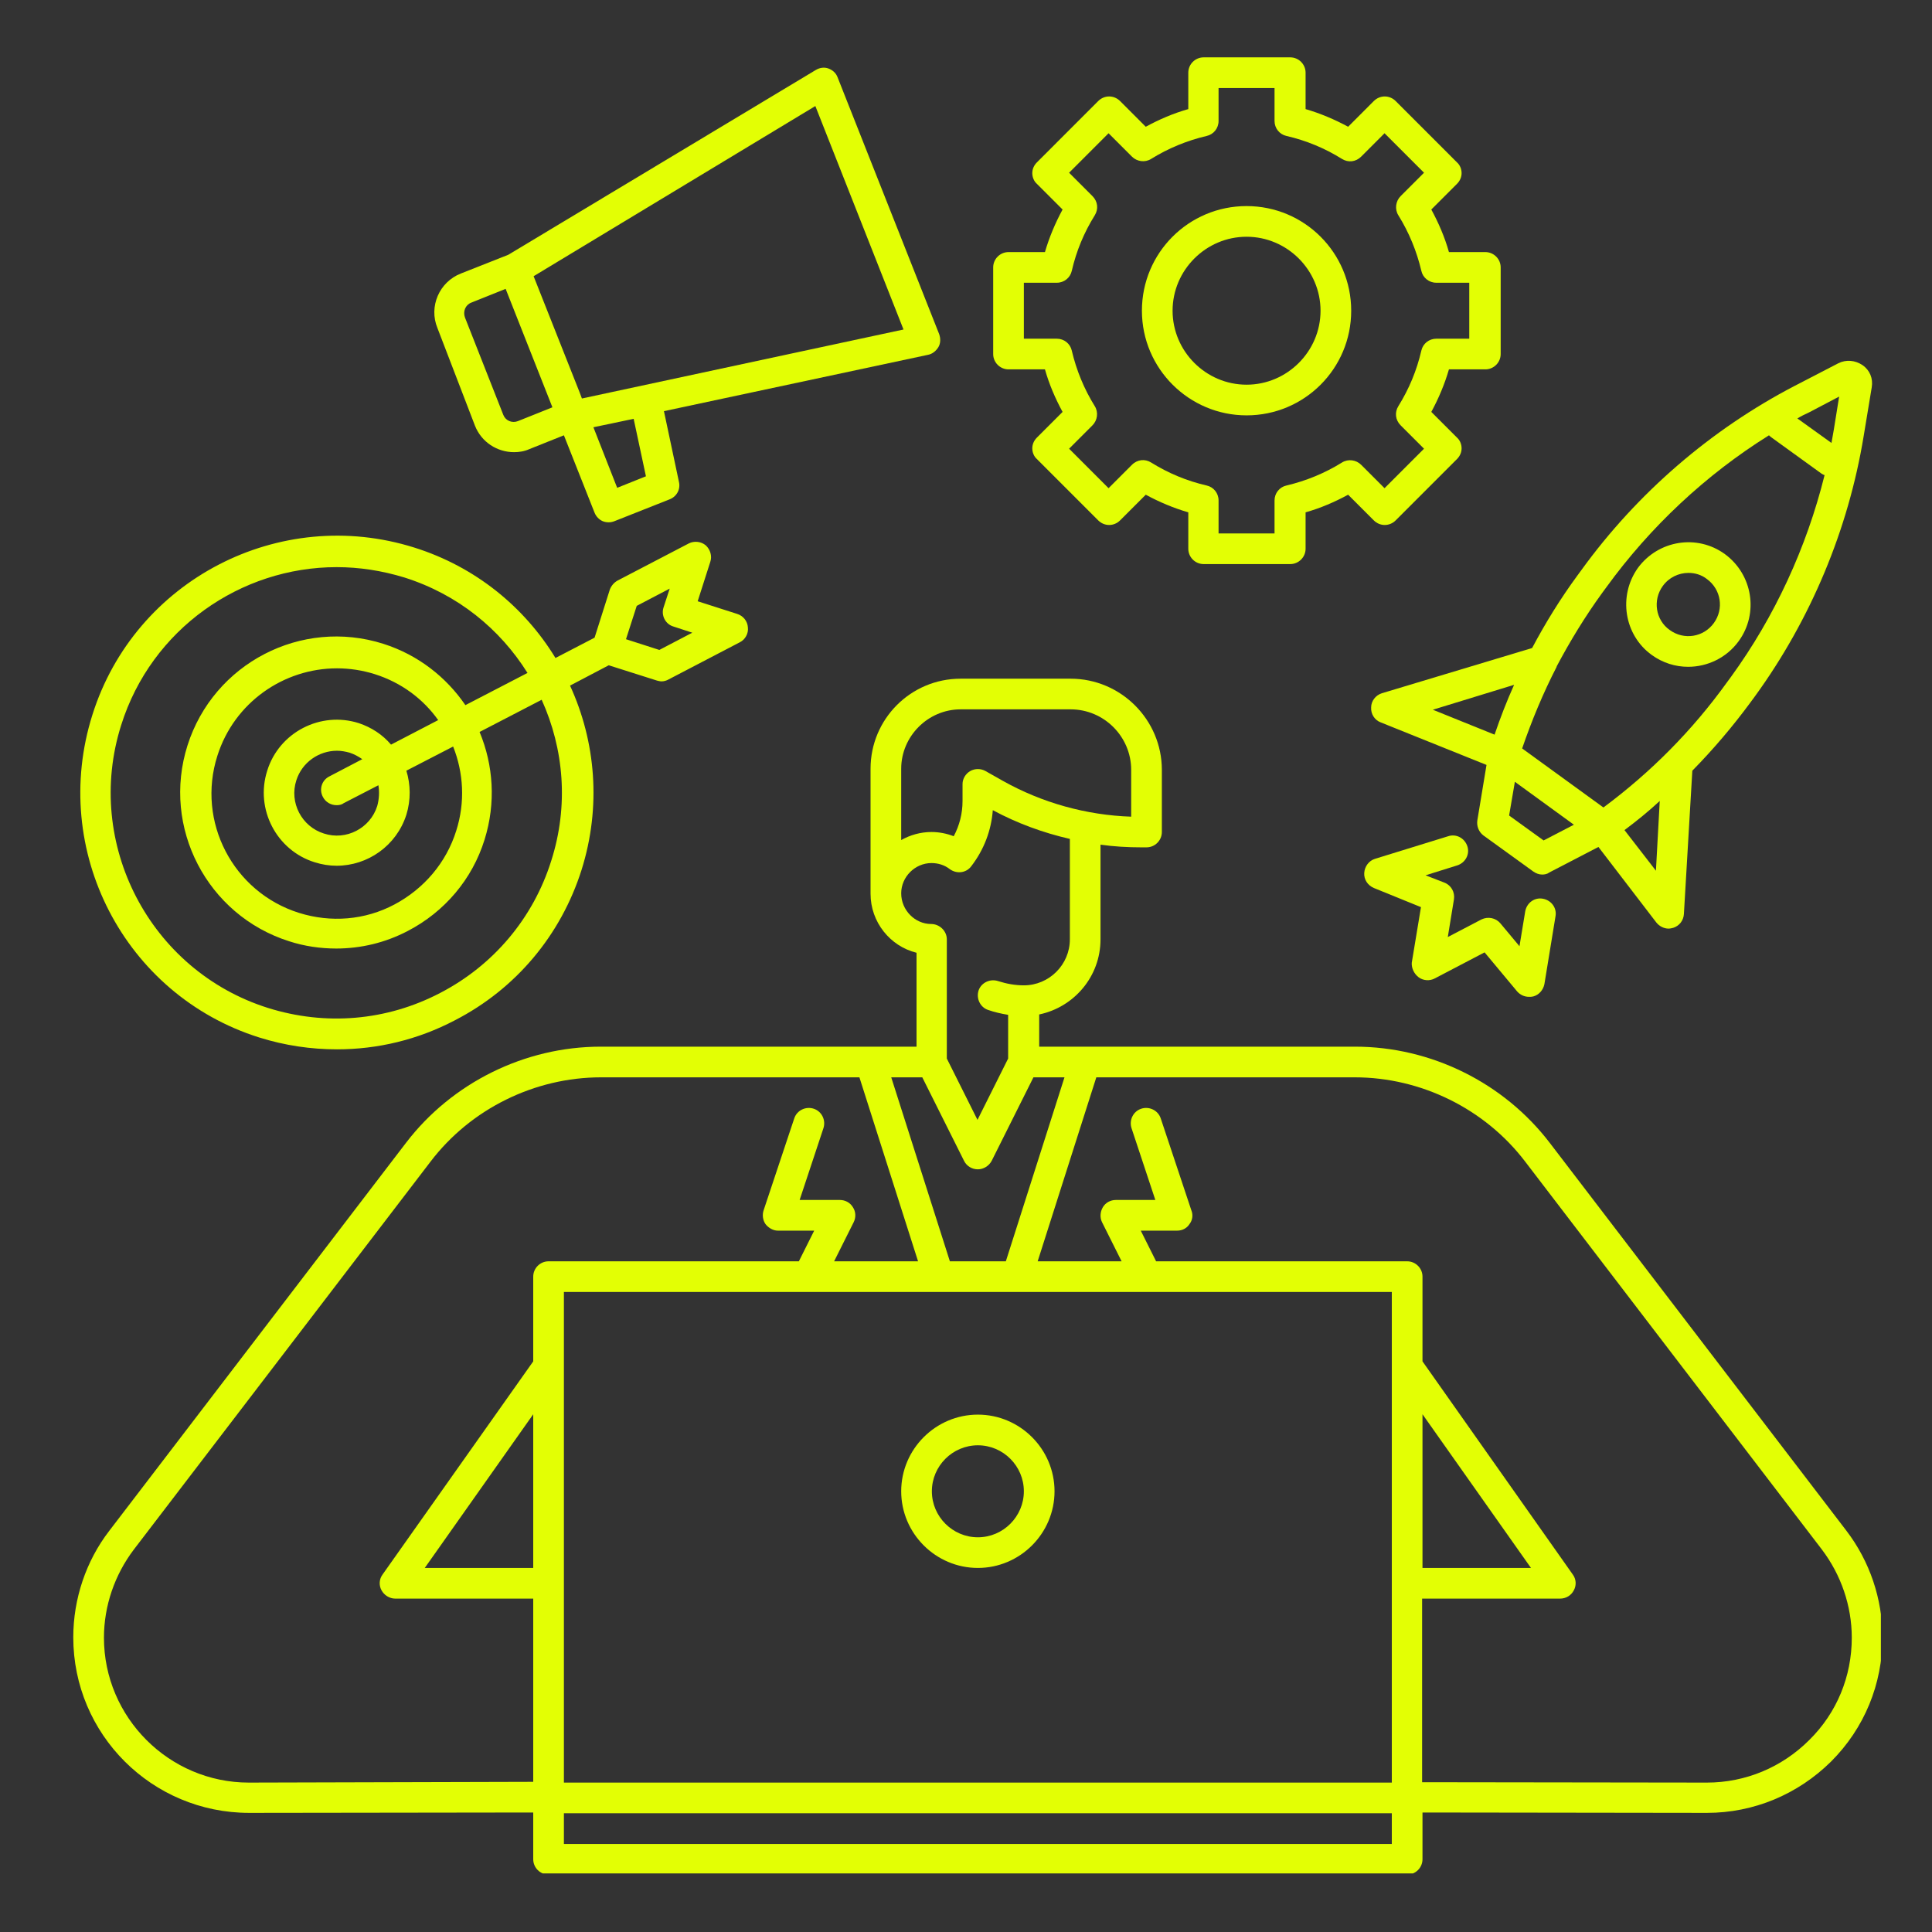
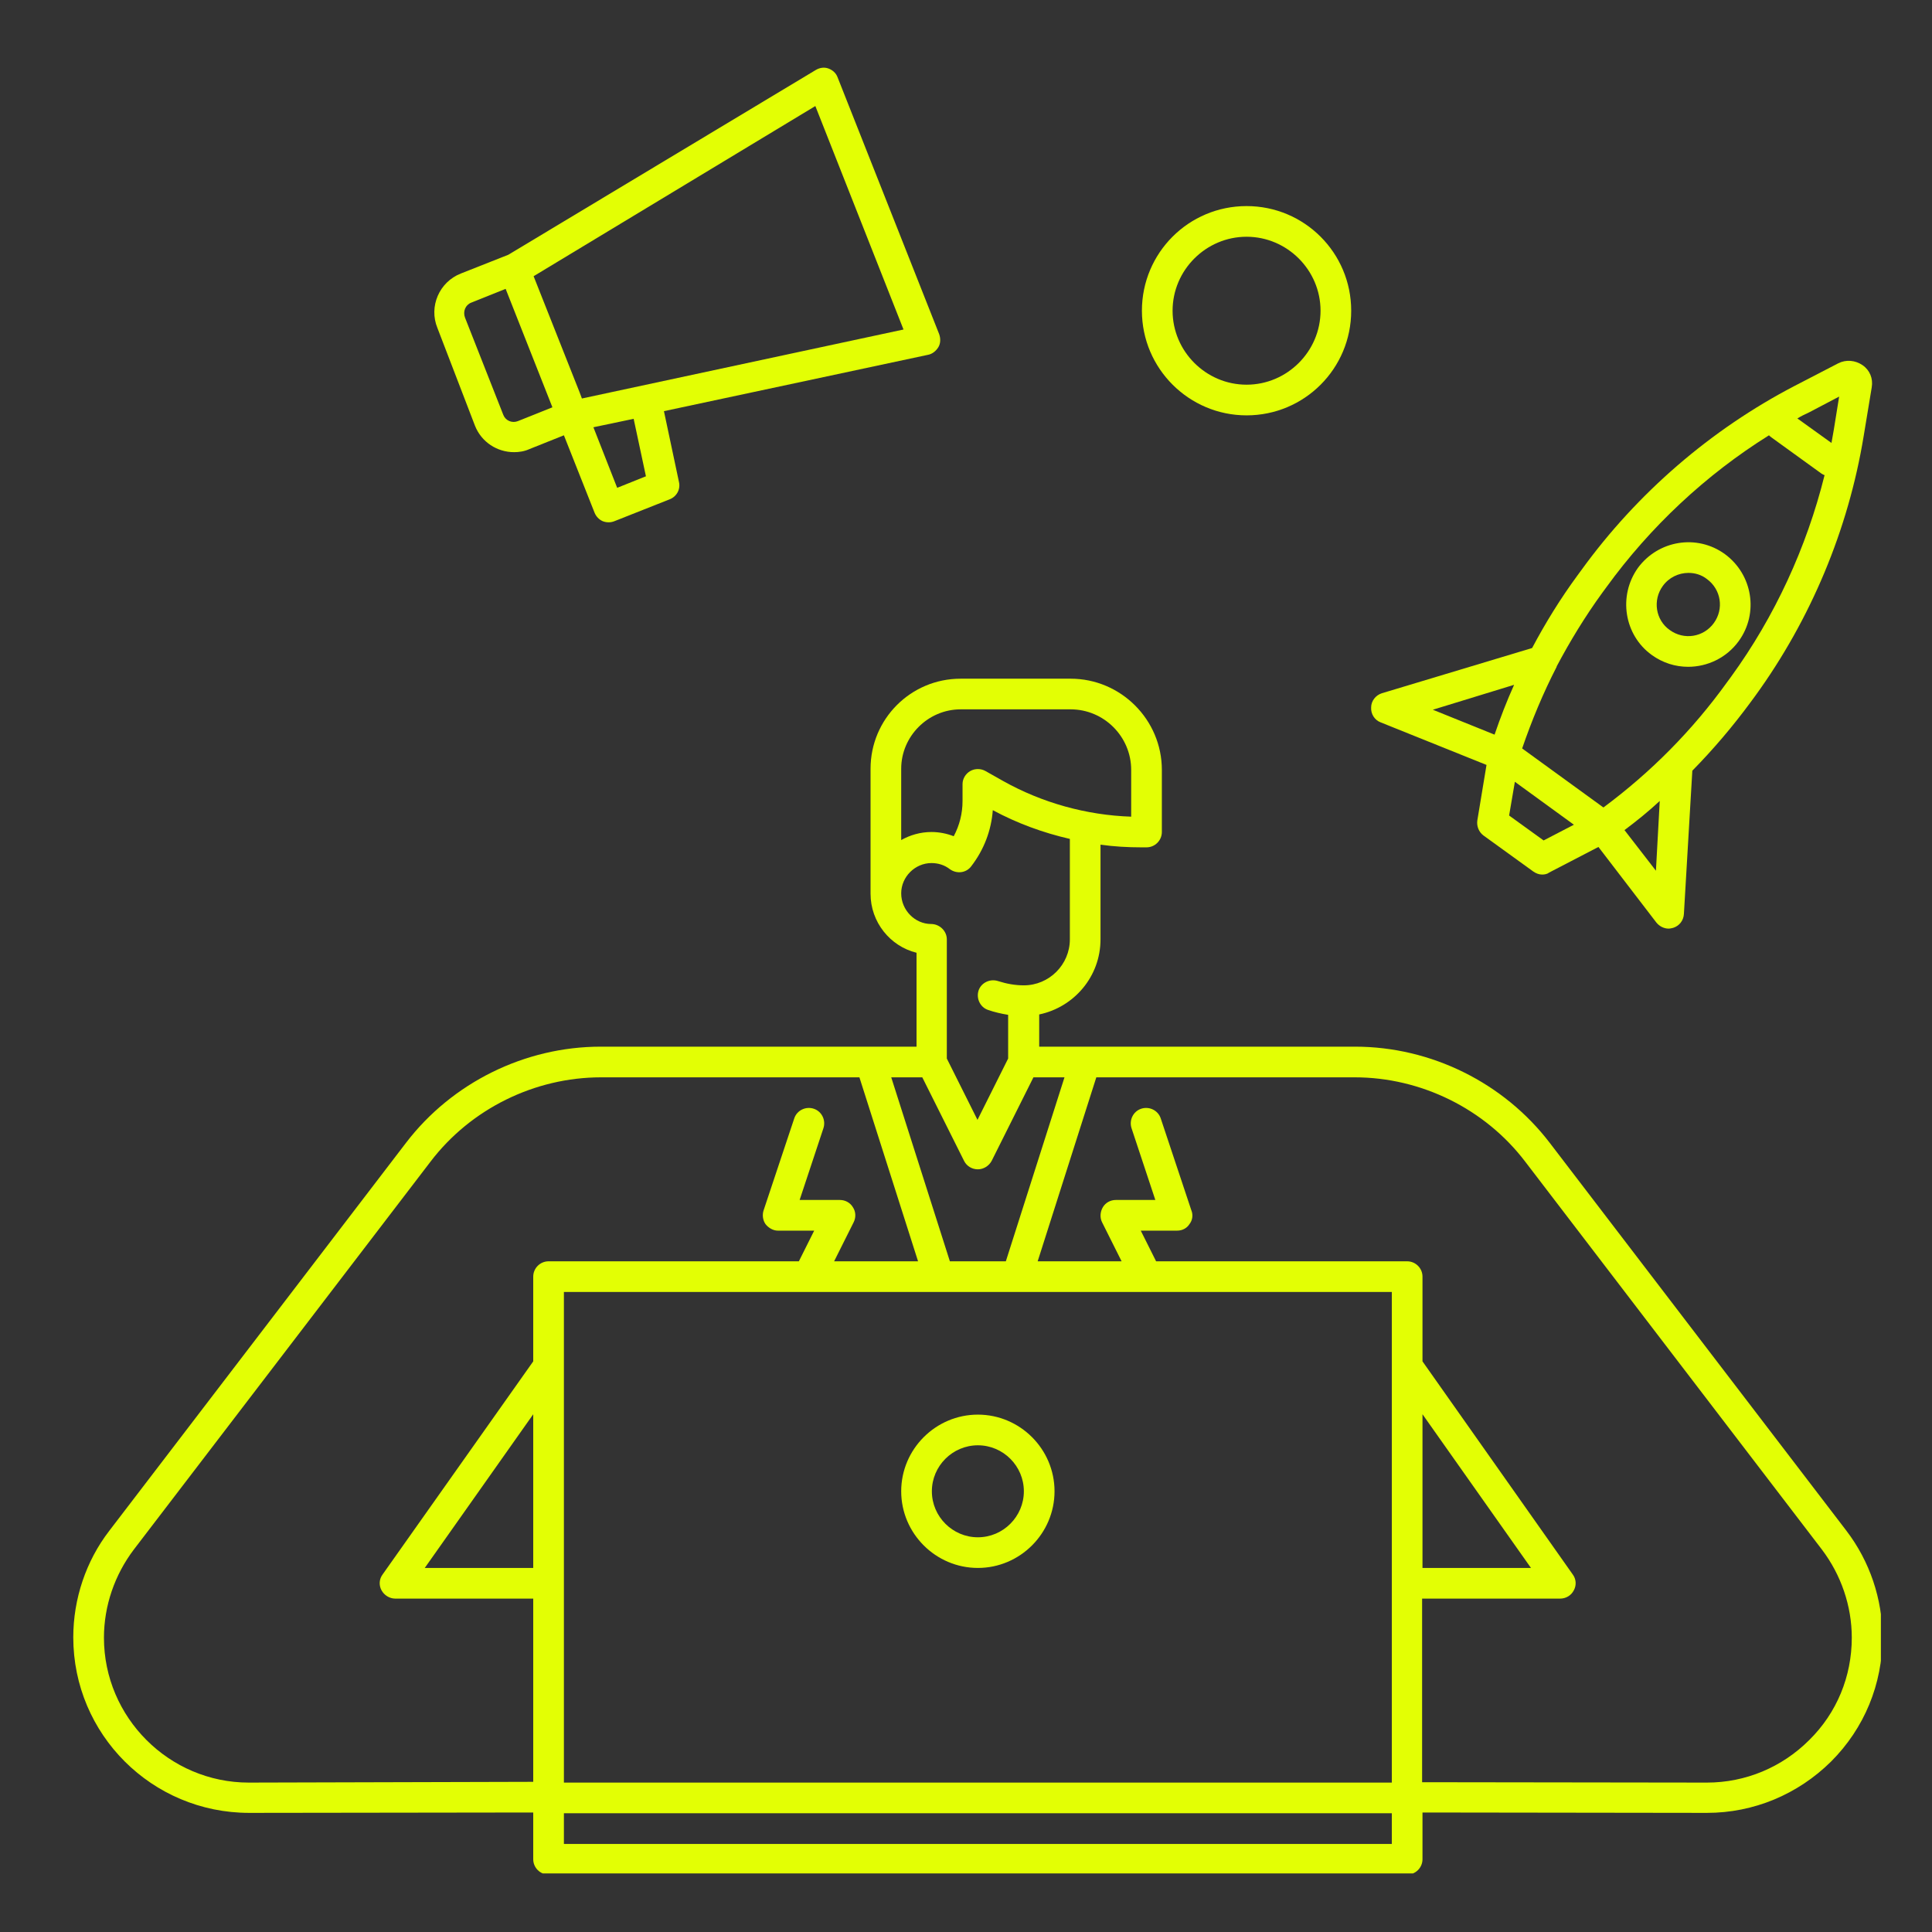
<svg xmlns="http://www.w3.org/2000/svg" width="500" viewBox="0 0 375 375" height="500" preserveAspectRatio="xMidYMid meet">
  <rect x="0" y="0" width="375" height="375" fill="#333333" stroke="none" />
  <defs>
    <clipPath id="63d27c2c20">
      <path d="M 192 11.133 L 292 11.133 L 292 110 L 192 110 Z M 192 11.133 " clip-rule="nonzero" />
    </clipPath>
    <clipPath id="8762152230">
      <path d="M 14 131 L 365.078 131 L 365.078 363.633 L 14 363.633 Z M 14 131 " clip-rule="nonzero" />
    </clipPath>
  </defs>
  <g clip-path="url(#63d27c2c20)">
-     <path fill="#e3ff04" d="M 195.754 71.695 L 202.824 71.695 C 203.641 74.594 204.832 77.348 206.246 79.953 L 201.262 84.938 C 200.664 85.531 200.367 86.277 200.367 87.02 C 200.367 87.766 200.664 88.582 201.262 89.102 L 213.164 101.008 C 214.355 102.195 216.215 102.195 217.406 101.008 L 222.391 96.023 C 224.992 97.438 227.82 98.625 230.648 99.445 L 230.648 106.512 C 230.648 108.148 231.988 109.488 233.625 109.488 L 250.438 109.488 C 252.074 109.488 253.414 108.148 253.414 106.512 L 253.414 99.445 C 256.316 98.625 259.066 97.438 261.672 96.023 L 266.656 101.008 C 267.848 102.195 269.707 102.195 270.898 101.008 L 282.801 89.102 C 283.395 88.508 283.695 87.766 283.695 87.02 C 283.695 86.277 283.395 85.457 282.801 84.938 L 277.816 79.953 C 279.23 77.348 280.422 74.52 281.238 71.695 L 288.305 71.695 C 289.941 71.695 291.281 70.355 291.281 68.719 L 291.281 51.902 C 291.281 50.266 289.941 48.93 288.305 48.93 L 281.238 48.93 C 280.422 46.027 279.23 43.273 277.816 40.668 L 282.801 35.684 C 283.395 35.09 283.695 34.348 283.695 33.602 C 283.695 32.859 283.395 32.039 282.801 31.52 L 270.898 19.613 C 269.707 18.426 267.848 18.426 266.656 19.613 L 261.672 24.602 C 259.066 23.188 256.242 21.996 253.414 21.176 L 253.414 14.109 C 253.414 12.473 252.074 11.133 250.438 11.133 L 233.625 11.133 C 231.988 11.133 230.648 12.473 230.648 14.109 L 230.648 21.176 C 227.746 21.996 224.992 23.188 222.391 24.602 L 217.406 19.613 C 216.215 18.426 214.355 18.426 213.164 19.613 L 201.262 31.52 C 200.664 32.113 200.367 32.859 200.367 33.602 C 200.367 34.348 200.664 35.164 201.262 35.684 L 206.246 40.668 C 204.832 43.273 203.641 46.102 202.824 48.93 L 195.754 48.93 C 194.117 48.93 192.777 50.266 192.777 51.902 L 192.777 68.719 C 192.777 70.355 194.117 71.695 195.754 71.695 Z M 198.73 54.879 L 205.129 54.879 C 206.543 54.879 207.734 53.914 208.031 52.574 C 208.922 48.703 210.41 45.133 212.496 41.785 C 213.238 40.594 213.09 39.105 212.047 38.066 L 207.512 33.527 L 215.172 25.863 L 219.711 30.402 C 220.68 31.371 222.242 31.594 223.43 30.848 C 226.777 28.766 230.426 27.277 234.219 26.387 C 235.559 26.086 236.523 24.898 236.523 23.484 L 236.523 17.086 L 247.387 17.086 L 247.387 23.484 C 247.387 24.898 248.355 26.086 249.695 26.387 C 253.562 27.277 257.133 28.766 260.48 30.848 C 261.672 31.594 263.16 31.445 264.203 30.402 L 268.738 25.863 L 276.402 33.527 L 271.863 38.066 C 270.898 39.031 270.676 40.594 271.418 41.785 C 273.5 45.133 274.988 48.777 275.883 52.574 C 276.18 53.914 277.371 54.879 278.785 54.879 L 285.184 54.879 L 285.184 65.742 L 278.785 65.742 C 277.371 65.742 276.18 66.711 275.883 68.047 C 274.988 71.918 273.5 75.488 271.418 78.836 C 270.676 80.027 270.824 81.516 271.863 82.555 L 276.402 87.094 L 268.738 94.758 L 264.203 90.219 C 263.234 89.25 261.672 89.027 260.48 89.773 C 257.133 91.855 253.488 93.344 249.695 94.238 C 248.355 94.535 247.387 95.723 247.387 97.137 L 247.387 103.535 L 236.523 103.535 L 236.523 97.137 C 236.523 95.723 235.559 94.535 234.219 94.238 C 230.352 93.344 226.777 91.855 223.43 89.773 C 222.242 89.027 220.754 89.176 219.711 90.219 L 215.172 94.758 L 207.512 87.094 L 212.047 82.555 C 213.016 81.59 213.238 80.027 212.496 78.836 C 210.41 75.488 208.922 71.844 208.031 68.047 C 207.734 66.711 206.543 65.742 205.129 65.742 L 198.73 65.742 Z M 198.73 54.879 " fill-opacity="1" fill-rule="nonzero" />
-   </g>
+     </g>
  <path fill="#e3ff04" d="M 241.957 80.621 C 253.191 80.621 262.266 71.547 262.266 60.312 C 262.266 49.078 253.191 40 241.957 40 C 230.723 40 221.645 49.078 221.645 60.312 C 221.645 71.547 230.797 80.621 241.957 80.621 Z M 241.957 45.953 C 249.844 45.953 256.316 52.426 256.316 60.312 C 256.316 68.195 249.844 74.668 241.957 74.668 C 234.07 74.668 227.598 68.195 227.598 60.312 C 227.598 52.426 234.07 45.953 241.957 45.953 Z M 241.957 45.953 " fill-opacity="1" fill-rule="nonzero" />
-   <path fill="#e3ff04" d="M 50.305 201.371 C 55.289 202.934 60.352 203.676 65.41 203.676 C 73.297 203.676 81.105 201.816 88.324 198.023 C 100.152 191.922 108.859 181.508 112.875 168.859 C 116.742 156.582 115.629 143.934 110.645 133.074 L 118.156 129.129 L 127.531 132.105 C 127.828 132.18 128.125 132.254 128.426 132.254 C 128.871 132.254 129.391 132.105 129.762 131.883 L 143.602 124.664 C 144.645 124.145 145.312 122.953 145.164 121.766 C 145.09 120.574 144.27 119.531 143.082 119.16 L 135.418 116.703 L 137.871 109.043 C 138.246 107.926 137.871 106.66 136.98 105.844 C 136.086 105.098 134.75 104.949 133.707 105.473 L 119.867 112.688 C 119.199 113.059 118.68 113.656 118.379 114.398 L 115.406 123.773 L 107.816 127.715 C 101.789 117.82 92.266 110.008 80.438 106.289 C 54.25 98.031 26.199 112.539 17.941 138.727 C 9.609 165.062 24.117 193.113 50.305 201.371 Z M 123.59 117.598 L 129.988 114.25 L 128.797 117.895 C 128.277 119.457 129.168 121.168 130.73 121.613 L 134.375 122.805 L 127.977 126.152 L 121.504 124.07 Z M 23.523 140.734 C 29.398 122.062 46.734 110.082 65.336 110.082 C 69.723 110.082 74.113 110.754 78.504 112.094 C 88.844 115.367 97.027 122.062 102.387 130.617 L 90.332 136.867 C 86.613 131.438 81.18 127.121 74.41 124.965 C 58.488 119.902 41.453 128.758 36.395 144.68 C 31.336 160.602 40.188 177.637 56.109 182.695 C 59.086 183.664 62.211 184.109 65.262 184.109 C 70.023 184.109 74.785 182.992 79.172 180.688 C 86.316 176.969 91.672 170.645 94.051 162.98 C 96.285 155.84 95.762 148.473 93.086 142.074 L 105.137 135.824 C 109.453 145.348 110.422 156.359 106.996 167.074 C 103.5 178.23 95.762 187.383 85.422 192.738 C 75.008 198.172 63.176 199.137 52.016 195.641 C 29.102 188.426 16.23 163.727 23.523 140.734 Z M 62.656 154.648 C 63.176 155.691 64.219 156.285 65.336 156.285 C 65.781 156.285 66.301 156.211 66.672 155.914 L 73.445 152.418 C 73.668 153.68 73.594 155.094 73.223 156.434 C 71.883 160.75 67.195 163.203 62.879 161.789 C 58.562 160.449 56.109 155.766 57.523 151.449 C 58.641 147.953 61.914 145.719 65.41 145.719 C 66.227 145.719 67.047 145.867 67.863 146.094 C 68.758 146.391 69.574 146.836 70.32 147.355 L 63.922 150.703 C 62.434 151.449 61.914 153.234 62.656 154.648 Z M 69.648 140.363 C 62.211 137.984 54.176 142.148 51.867 149.59 C 49.488 157.027 53.652 165.062 61.094 167.371 C 62.508 167.816 63.922 168.039 65.336 168.039 C 71.359 168.039 76.941 164.172 78.875 158.145 C 79.77 155.242 79.695 152.266 78.875 149.59 L 87.953 144.902 C 89.961 149.961 90.332 155.691 88.547 161.27 C 86.613 167.445 82.297 172.504 76.57 175.555 C 70.84 178.605 64.219 179.125 58.043 177.191 C 45.246 173.172 38.105 159.484 42.195 146.688 C 45.469 136.348 55.066 129.723 65.41 129.723 C 67.863 129.723 70.32 130.098 72.699 130.84 C 77.906 132.477 82.148 135.676 85.051 139.77 L 75.898 144.531 C 74.262 142.594 72.105 141.184 69.648 140.363 Z M 69.648 140.363 " fill-opacity="1" fill-rule="nonzero" />
  <path fill="#e3ff04" d="M 92.191 82.629 C 93.457 85.828 96.508 87.766 99.781 87.766 C 100.75 87.766 101.789 87.613 102.758 87.168 L 109.453 84.492 L 115.406 99.52 C 115.703 100.262 116.297 100.859 116.969 101.156 C 117.34 101.305 117.711 101.379 118.156 101.379 C 118.531 101.379 118.902 101.305 119.273 101.156 L 129.988 96.914 C 131.324 96.395 132.145 94.98 131.773 93.492 L 128.871 79.805 L 180.133 68.867 C 180.949 68.719 181.695 68.121 182.141 67.379 C 182.586 66.637 182.586 65.668 182.289 64.848 L 162.574 15.004 C 162.277 14.184 161.605 13.59 160.789 13.293 C 159.969 12.992 159.078 13.141 158.332 13.59 L 98.664 49.449 L 89.441 53.094 C 85.273 54.73 83.191 59.492 84.902 63.66 Z M 125.375 92.449 L 119.793 94.684 L 115.18 82.93 L 122.992 81.293 Z M 158.258 20.582 L 175.371 63.957 L 112.949 77.348 L 112.504 76.156 L 103.574 53.613 Z M 91.449 58.75 L 98.145 56.07 L 107.223 79.059 L 100.523 81.738 C 99.41 82.184 98.145 81.664 97.699 80.547 L 90.258 61.648 C 89.812 60.461 90.332 59.195 91.449 58.75 Z M 91.449 58.75 " fill-opacity="1" fill-rule="nonzero" />
  <g clip-path="url(#8762152230)">
    <path fill="#e3ff04" d="M 358.391 297.121 L 300.805 221.828 C 291.879 210.148 277.742 203.156 263.012 203.156 L 201.707 203.156 L 201.707 196.906 C 208.477 195.492 213.609 189.539 213.609 182.324 L 213.609 163.949 C 216.215 164.32 218.895 164.469 221.496 164.469 L 222.539 164.469 C 224.176 164.469 225.516 163.129 225.516 161.492 L 225.516 149.441 C 225.516 139.695 217.555 131.734 207.809 131.734 L 186.457 131.734 C 176.785 131.734 168.973 139.547 168.973 149.219 L 168.973 173.395 C 168.973 173.395 168.973 173.395 168.973 173.473 C 168.973 178.977 172.766 183.664 177.898 184.93 L 177.898 203.156 L 116.594 203.156 C 101.863 203.156 87.73 210.148 78.801 221.828 L 21.215 297.121 C 16.68 303 14.223 310.363 14.223 317.805 C 14.223 336.625 29.473 351.879 48.371 351.879 L 103.5 351.805 L 103.5 360.879 C 103.5 362.516 104.84 363.855 106.477 363.855 L 273.129 363.855 C 274.766 363.855 276.105 362.516 276.105 360.879 L 276.105 351.805 L 331.234 351.879 C 331.234 351.879 331.234 351.879 331.309 351.879 C 340.387 351.879 348.941 348.309 355.414 341.91 C 361.887 335.438 365.383 326.879 365.383 317.805 C 365.383 310.363 362.93 303.074 358.391 297.121 Z M 270.152 250.77 L 270.152 346 L 109.453 346 L 109.453 250.77 Z M 276.105 274.504 L 297.16 304.336 L 276.105 304.336 Z M 103.5 304.336 L 82.445 304.336 L 103.5 274.504 Z M 184.371 244.82 L 172.988 209.109 L 179.016 209.109 L 187.125 225.328 C 187.645 226.367 188.688 226.965 189.805 226.965 C 190.918 226.965 191.961 226.293 192.48 225.328 L 200.59 209.109 L 206.617 209.109 L 195.234 244.82 Z M 174.922 149.219 C 174.922 142.895 180.133 137.684 186.457 137.684 L 207.809 137.684 C 214.281 137.684 219.562 142.969 219.562 149.441 L 219.562 158.516 C 210.859 158.219 202.301 155.84 194.715 151.598 L 191.293 149.664 C 190.398 149.145 189.207 149.145 188.316 149.664 C 187.422 150.184 186.828 151.152 186.828 152.191 L 186.828 155.465 C 186.828 157.922 186.23 160.227 185.117 162.312 C 183.777 161.789 182.289 161.492 180.801 161.492 C 178.645 161.492 176.633 162.09 174.922 163.055 Z M 174.922 173.395 C 174.922 170.199 177.602 167.52 180.801 167.52 C 182.066 167.52 183.332 167.891 184.371 168.711 C 185.711 169.676 187.57 169.453 188.539 168.113 C 190.992 164.914 192.406 161.195 192.703 157.254 C 197.391 159.781 202.449 161.641 207.66 162.832 L 207.66 182.324 C 207.66 187.234 203.641 191.254 198.73 191.254 C 197.02 191.254 195.383 190.953 193.746 190.434 C 192.184 189.914 190.473 190.73 189.953 192.219 C 189.43 193.781 190.25 195.492 191.738 196.012 C 193.004 196.461 194.34 196.758 195.68 196.98 L 195.68 205.461 L 189.73 217.367 L 183.777 205.461 L 183.777 182.324 C 183.777 180.688 182.363 179.348 180.727 179.348 C 177.602 179.348 174.922 176.672 174.922 173.395 Z M 48.297 346 C 32.824 346 20.176 333.352 20.176 317.879 C 20.176 311.703 22.258 305.676 25.977 300.766 L 83.562 225.477 C 91.375 215.207 103.797 209.109 116.668 209.109 L 166.812 209.109 L 178.195 244.82 L 161.902 244.82 L 165.699 237.23 C 166.145 236.336 166.145 235.223 165.551 234.328 C 165.027 233.438 164.062 232.914 163.02 232.914 L 155.207 232.914 L 159.82 219.004 C 160.34 217.441 159.523 215.73 157.961 215.207 C 156.398 214.688 154.688 215.508 154.168 217.066 L 148.215 234.926 C 147.918 235.816 148.066 236.859 148.586 237.602 C 149.18 238.348 150.074 238.867 150.969 238.867 L 158.035 238.867 L 155.059 244.82 L 106.477 244.82 C 104.84 244.82 103.5 246.156 103.5 247.793 L 103.5 264.238 L 74.262 305.602 C 73.594 306.496 73.52 307.684 74.039 308.652 C 74.559 309.621 75.602 310.289 76.719 310.289 L 103.5 310.289 L 103.5 345.852 Z M 109.453 357.906 L 109.453 351.953 L 270.152 351.953 L 270.152 357.906 Z M 351.172 337.742 C 345.891 343.023 338.824 346 331.309 346 C 331.309 346 331.309 346 331.234 346 L 276.031 345.926 L 276.031 310.289 L 302.812 310.289 C 303.93 310.289 304.973 309.695 305.492 308.652 C 306.012 307.684 305.938 306.496 305.27 305.602 L 276.105 264.238 L 276.105 247.793 C 276.105 246.156 274.766 244.82 273.129 244.82 L 224.398 244.82 L 221.422 238.867 L 228.488 238.867 C 229.457 238.867 230.352 238.422 230.871 237.602 C 231.465 236.859 231.613 235.816 231.242 234.926 L 225.293 217.066 C 224.77 215.508 223.059 214.688 221.496 215.207 C 219.934 215.73 219.117 217.441 219.637 219.004 L 224.25 232.914 L 216.586 232.914 C 215.543 232.914 214.578 233.438 214.059 234.328 C 213.535 235.223 213.461 236.336 213.906 237.23 L 217.703 244.82 L 201.41 244.82 L 212.793 209.109 L 262.938 209.109 C 275.809 209.109 288.23 215.207 296.043 225.477 L 353.629 300.766 C 357.348 305.676 359.43 311.703 359.43 317.879 C 359.43 325.391 356.531 332.461 351.172 337.742 Z M 351.172 337.742 " fill-opacity="1" fill-rule="nonzero" />
  </g>
  <path fill="#e3ff04" d="M 189.805 304.336 C 197.988 304.336 204.684 297.641 204.684 289.457 C 204.684 281.273 197.988 274.578 189.805 274.578 C 181.621 274.578 174.922 281.273 174.922 289.457 C 174.922 297.641 181.621 304.336 189.805 304.336 Z M 189.805 280.531 C 194.715 280.531 198.73 284.547 198.73 289.457 C 198.73 294.367 194.715 298.387 189.805 298.387 C 184.895 298.387 180.875 294.367 180.875 289.457 C 180.875 284.547 184.895 280.531 189.805 280.531 Z M 189.805 280.531 " fill-opacity="1" fill-rule="nonzero" />
  <path fill="#e3ff04" d="M 320.594 127.121 C 322.754 128.684 325.207 129.426 327.664 129.426 C 331.383 129.426 335.102 127.715 337.484 124.441 C 341.426 119.012 340.164 111.496 334.805 107.555 C 329.375 103.609 321.859 104.875 317.918 110.23 C 314.047 115.664 315.238 123.254 320.594 127.121 Z M 322.754 113.73 C 323.941 112.094 325.805 111.199 327.738 111.199 C 329.004 111.199 330.266 111.57 331.309 112.391 C 334.062 114.398 334.656 118.191 332.648 120.945 C 330.641 123.699 326.844 124.293 324.094 122.285 C 321.34 120.352 320.746 116.48 322.754 113.73 Z M 322.754 113.73 " fill-opacity="1" fill-rule="nonzero" />
  <path fill="#e3ff04" d="M 268.219 134.559 C 267.027 134.934 266.137 136.047 266.137 137.312 C 266.062 138.578 266.805 139.77 267.996 140.215 L 288.531 148.473 L 286.746 159.262 C 286.594 160.375 287.043 161.492 287.934 162.164 L 297.605 169.156 C 298.129 169.527 298.723 169.75 299.316 169.75 C 299.766 169.75 300.285 169.676 300.656 169.379 L 310.254 164.395 L 321.488 179.051 C 322.082 179.793 322.977 180.242 323.867 180.242 C 324.168 180.242 324.465 180.168 324.762 180.094 C 325.953 179.719 326.77 178.68 326.844 177.414 L 328.48 149.59 C 332.574 145.422 336.367 140.957 339.863 136.199 L 340.684 135.082 C 351.473 120.203 358.762 102.793 361.738 84.641 L 363.301 75.191 C 363.598 73.48 362.93 71.844 361.516 70.875 C 360.102 69.91 358.316 69.758 356.828 70.504 L 348.348 74.895 C 332.055 83.375 317.77 95.723 306.98 110.605 L 306.164 111.719 C 302.887 116.184 299.988 120.871 297.383 125.781 Z M 293.887 132.922 C 292.473 136.047 291.207 139.32 290.094 142.594 L 278.113 137.758 Z M 299.613 163.129 L 292.918 158.293 L 294.035 151.746 L 305.492 160.078 Z M 321.414 169.008 L 315.312 161.121 C 317.695 159.336 320 157.477 322.156 155.465 Z M 356.977 76.977 L 355.934 83.449 C 355.785 84.266 355.637 85.16 355.488 85.977 L 348.867 81.219 C 349.609 80.77 350.355 80.398 351.172 80.027 Z M 310.996 115.066 L 311.816 113.953 C 320.297 102.273 331.086 92.152 343.359 84.492 C 343.512 84.641 343.66 84.789 343.883 84.938 L 353.555 91.93 C 353.777 92.078 353.926 92.152 354.148 92.227 C 350.652 106.289 344.477 119.68 335.996 131.363 L 335.176 132.477 C 328.48 141.777 320.445 149.887 311.223 156.73 L 295.449 145.273 C 297.309 139.844 299.539 134.484 302.145 129.426 C 302.145 129.426 302.145 129.426 302.145 129.352 C 304.75 124.441 307.648 119.68 310.996 115.066 Z M 310.996 115.066 " fill-opacity="1" fill-rule="nonzero" />
-   <path fill="#e3ff04" d="M 275.359 189.691 C 276.254 190.359 277.52 190.434 278.484 189.914 L 288.156 184.855 L 294.48 192.441 C 295.078 193.113 295.895 193.484 296.789 193.484 C 297.086 193.484 297.309 193.484 297.605 193.41 C 298.723 193.113 299.539 192.145 299.766 191.027 L 301.922 177.859 C 302.219 176.223 301.102 174.734 299.465 174.438 C 297.828 174.141 296.34 175.258 296.043 176.895 L 294.93 183.664 L 291.207 179.199 C 290.316 178.156 288.828 177.859 287.562 178.457 L 281.016 181.879 L 282.207 174.586 C 282.43 173.172 281.684 171.836 280.348 171.312 L 276.699 169.898 L 282.875 167.965 C 284.438 167.445 285.332 165.809 284.809 164.246 C 284.289 162.684 282.652 161.789 281.09 162.312 L 266.879 166.699 C 265.688 167.074 264.871 168.188 264.797 169.453 C 264.723 170.719 265.465 171.836 266.656 172.355 L 275.809 176.074 L 274.023 186.863 C 273.949 187.902 274.469 189.02 275.359 189.691 Z M 275.359 189.691 " fill-opacity="1" fill-rule="nonzero" />
</svg>